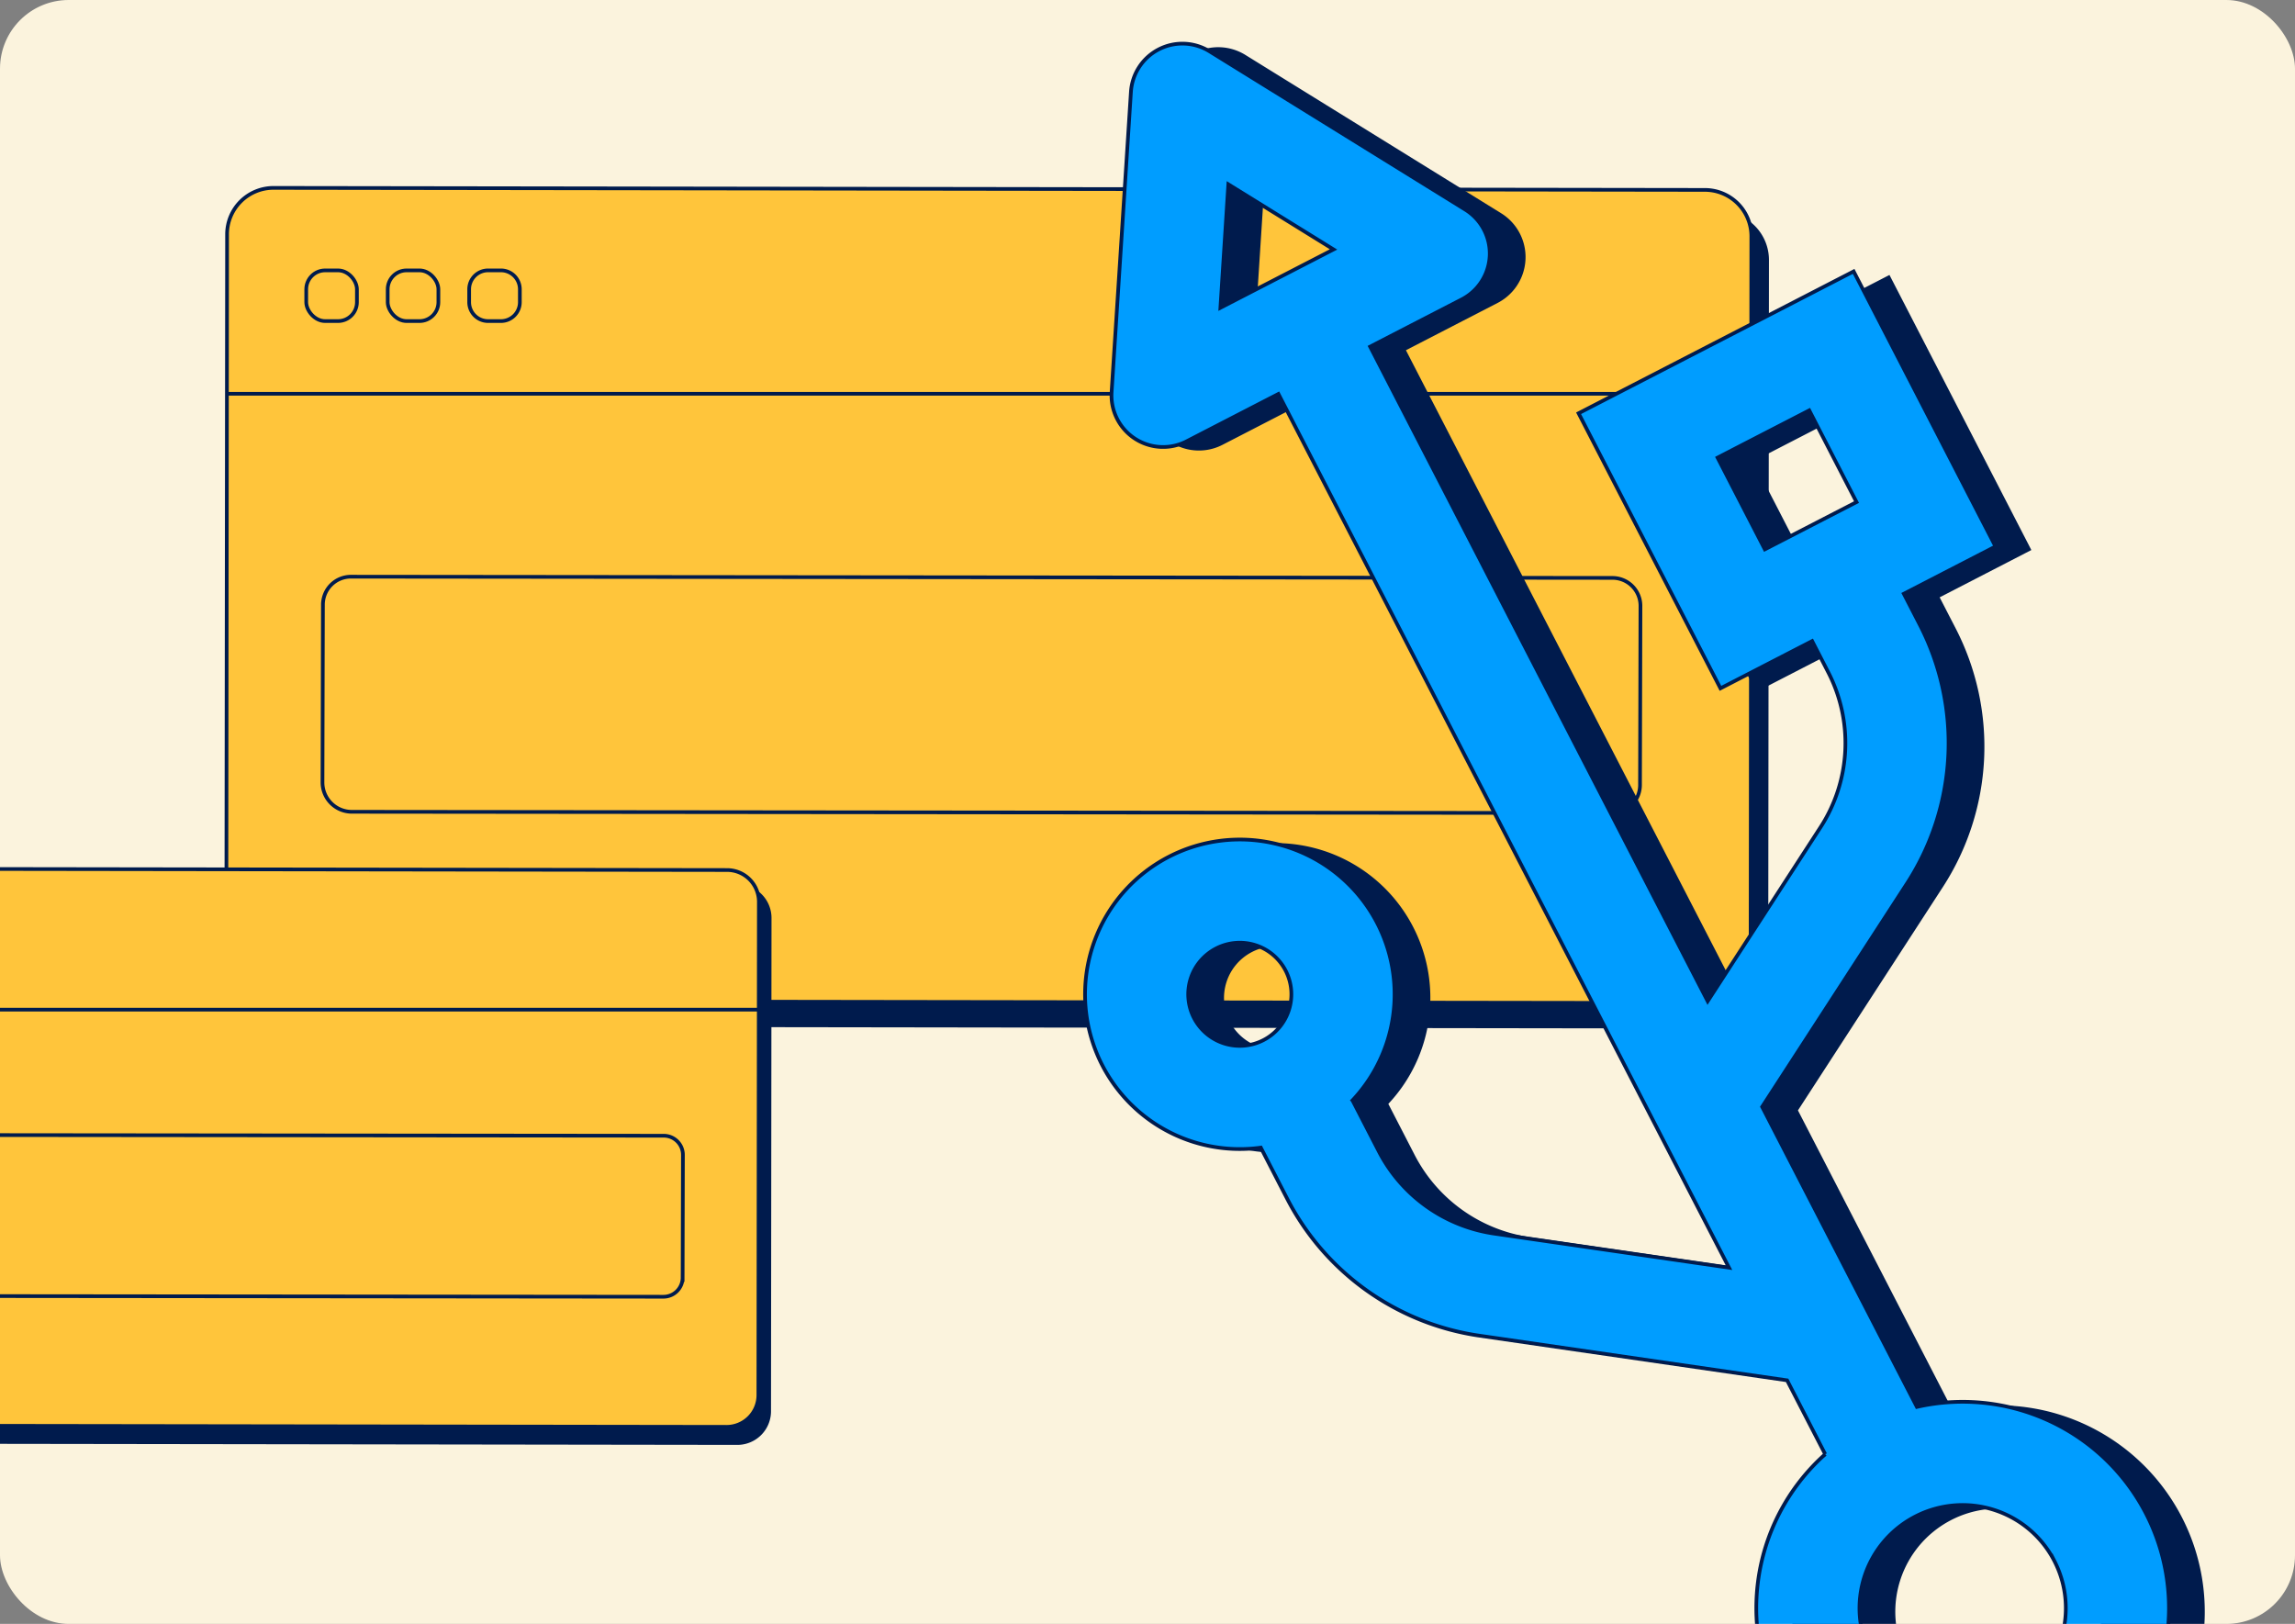
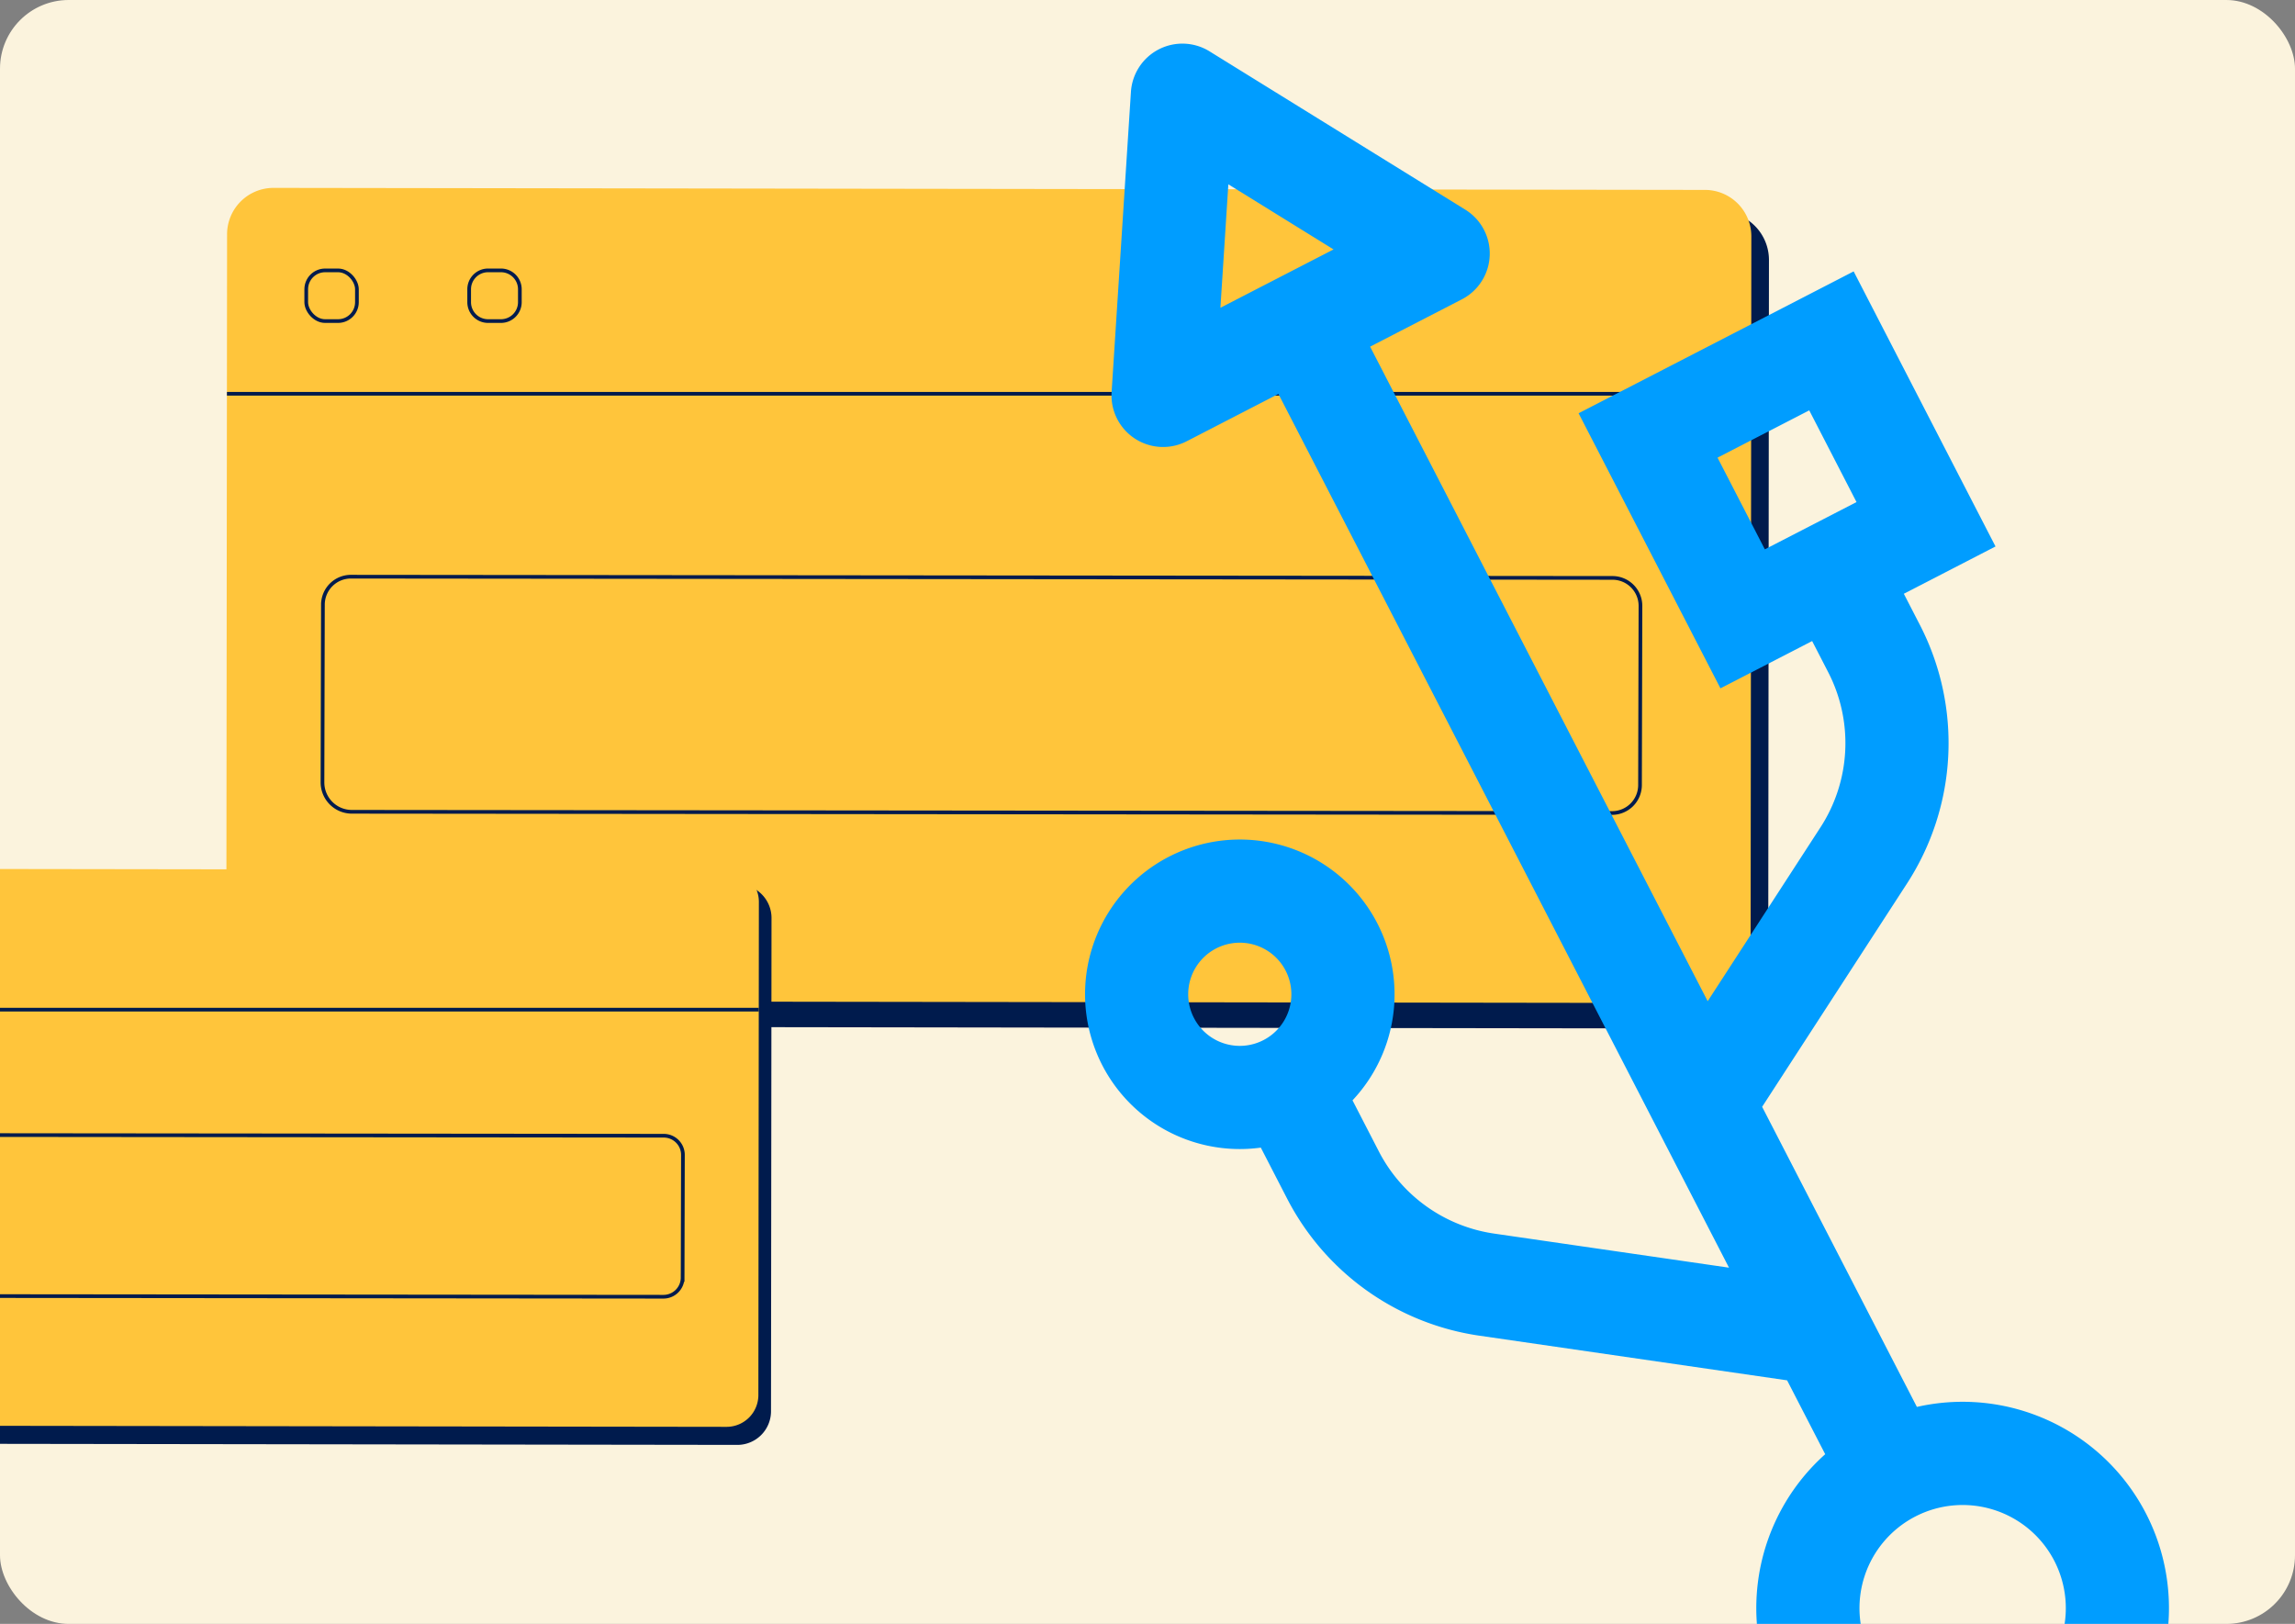
<svg xmlns="http://www.w3.org/2000/svg" height="440.159" viewBox="0 0 622.08 440.159" width="622.08">
  <rect x="0" y="0" width="622.08" height="440.159" fill="#808080" stroke="none" />
  <clipPath id="a">
    <rect height="440.159" rx="18.614" width="622.08" x="77.875" />
  </clipPath>
  <g clip-path="url(#a)" transform="translate(-77.875)">
    <path d="m681.341 440.16h-584.852a18.614 18.614 0 0 1 -18.614-18.614v-402.932a18.614 18.614 0 0 1 18.614-18.614h584.852a18.614 18.614 0 0 1 18.614 18.614v402.932a18.614 18.614 0 0 1 -18.614 18.614" fill="#fbf3dd" />
    <path d="m544.067 278.278-387.367-.549a13.213 13.213 0 0 1 -13.2-13.229l.2-194.592a12.587 12.587 0 0 1 12.6-12.574l387.993.549a12.588 12.588 0 0 1 12.574 12.6l-.2 195.218a12.587 12.587 0 0 1 -12.6 12.574" fill="#001b4d" />
    <path d="m544.067 278.278-387.367-.549a13.213 13.213 0 0 1 -13.2-13.229l.2-194.592a12.587 12.587 0 0 1 12.6-12.574l387.993.549a12.588 12.588 0 0 1 12.574 12.6l-.2 195.218a12.587 12.587 0 0 1 -12.6 12.577z" fill="none" stroke="#001b4d" stroke-miterlimit="10" />
    <path d="m539.792 271.867-387.367-.549a13.213 13.213 0 0 1 -13.2-13.226l.2-194.592a12.587 12.587 0 0 1 12.6-12.574l387.993.549a12.588 12.588 0 0 1 12.574 12.6l-.2 195.218a12.587 12.587 0 0 1 -12.6 12.574" fill="#ffc53b" />
-     <path d="m539.792 271.867-387.367-.549a13.213 13.213 0 0 1 -13.2-13.226l.2-194.592a12.587 12.587 0 0 1 12.6-12.574l387.993.549a12.588 12.588 0 0 1 12.574 12.6l-.2 195.218a12.587 12.587 0 0 1 -12.6 12.574z" fill="none" stroke="#001b4d" stroke-miterlimit="10" />
    <path d="m514.815 220.367-341.571-.331a7.966 7.966 0 0 1 -7.958-7.975l.12-48.171a7.589 7.589 0 0 1 7.6-7.582l341.948.332a7.589 7.589 0 0 1 7.582 7.6l-.121 48.548a7.589 7.589 0 0 1 -7.6 7.582" fill="#ffc53b" />
    <path d="m514.815 220.367-341.571-.331a7.966 7.966 0 0 1 -7.958-7.975l.12-48.171a7.589 7.589 0 0 1 7.6-7.582l341.948.332a7.589 7.589 0 0 1 7.582 7.6l-.121 48.548a7.589 7.589 0 0 1 -7.6 7.579z" fill="none" stroke="#001b4d" stroke-miterlimit="10" />
    <path d="m0 0h413.167" fill="#ffc53b" transform="translate(139.392 106.738)" />
    <path d="m0 0h413.167" fill="none" stroke="#001b4d" stroke-miterlimit="10" transform="translate(139.392 106.738)" />
    <path d="m169.5 87.026h-3.491a5.14 5.14 0 0 1 -5.125-5.124v-3.492a5.14 5.14 0 0 1 5.125-5.124h3.491a5.139 5.139 0 0 1 5.124 5.124v3.49a5.139 5.139 0 0 1 -5.124 5.124" fill="#ffc53b" />
    <rect fill="none" height="13.74" rx="5.124" stroke="#001b4d" stroke-miterlimit="10" transform="translate(160.882 73.286)" width="13.74" />
    <path d="m191.58 87.026h-3.491a5.14 5.14 0 0 1 -5.125-5.124v-3.492a5.14 5.14 0 0 1 5.125-5.124h3.491a5.139 5.139 0 0 1 5.12 5.124v3.49a5.139 5.139 0 0 1 -5.124 5.124" fill="#ffc53b" />
-     <rect fill="none" height="13.74" rx="5.124" stroke="#001b4d" stroke-miterlimit="10" transform="translate(182.964 73.286)" width="13.74" />
    <path d="m213.662 87.026h-3.491a5.14 5.14 0 0 1 -5.125-5.124v-3.492a5.14 5.14 0 0 1 5.125-5.124h3.491a5.139 5.139 0 0 1 5.124 5.124v3.49a5.139 5.139 0 0 1 -5.124 5.124" fill="#ffc53b" />
    <path d="m5.124 0h3.491a5.125 5.125 0 0 1 5.125 5.125v3.49a5.125 5.125 0 0 1 -5.125 5.125h-3.491a5.124 5.124 0 0 1 -5.124-5.124v-3.492a5.124 5.124 0 0 1 5.124-5.124z" fill="none" stroke="#001b4d" stroke-miterlimit="10" transform="translate(205.046 73.286)" />
    <path d="m277.734 391.136-265.268-.376a9.047 9.047 0 0 1 -9.039-9.06l.136-133.256a8.62 8.62 0 0 1 8.629-8.611l265.7.376a8.618 8.618 0 0 1 8.61 8.629l-.137 133.684a8.619 8.619 0 0 1 -8.628 8.611" fill="#001b4d" />
    <path d="m277.734 391.136-265.268-.376a9.047 9.047 0 0 1 -9.039-9.06l.136-133.256a8.62 8.62 0 0 1 8.629-8.611l265.7.376a8.618 8.618 0 0 1 8.61 8.629l-.137 133.684a8.619 8.619 0 0 1 -8.631 8.614z" fill="none" stroke="#001b4d" stroke-miterlimit="10" />
    <path d="m274.807 386.745-265.268-.376a9.047 9.047 0 0 1 -9.039-9.057l.136-133.256a8.62 8.62 0 0 1 8.629-8.611l265.7.376a8.619 8.619 0 0 1 8.61 8.629l-.137 133.684a8.619 8.619 0 0 1 -8.628 8.611" fill="#ffc53b" />
-     <path d="m274.807 386.745-265.268-.376a9.047 9.047 0 0 1 -9.039-9.057l.136-133.256a8.62 8.62 0 0 1 8.629-8.611l265.7.376a8.619 8.619 0 0 1 8.61 8.629l-.137 133.684a8.619 8.619 0 0 1 -8.631 8.611z" fill="none" stroke="#001b4d" stroke-miterlimit="10" />
    <path d="m257.7 351.478-233.9-.227a5.456 5.456 0 0 1 -5.45-5.461l.082-32.987a5.2 5.2 0 0 1 5.2-5.192l234.165.227a5.2 5.2 0 0 1 5.192 5.2l-.082 33.246a5.2 5.2 0 0 1 -5.2 5.192" fill="#ffc53b" />
    <path d="m257.7 351.478-233.9-.227a5.456 5.456 0 0 1 -5.45-5.461l.082-32.987a5.2 5.2 0 0 1 5.2-5.192l234.165.227a5.2 5.2 0 0 1 5.192 5.2l-.082 33.246a5.2 5.2 0 0 1 -5.207 5.194z" fill="none" stroke="#001b4d" stroke-miterlimit="10" />
    <path d="m0 0h282.936" fill="#ffc53b" transform="translate(.614 273.665)" />
    <path d="m0 0h282.936" fill="none" stroke="#001b4d" stroke-miterlimit="10" transform="translate(.614 273.665)" />
-     <path d="m577.6 80.937-49.7 25.635-12.427 6.409 6.409 12.427 25.635 49.707 6.409 12.427 12.427-6.409 12.427-6.409 4.35 8.436a41.943 41.943 0 0 1 -2.092 42.055l-30.574 47.128-91.5-177.416 24.854-12.818a13.981 13.981 0 0 0 .948-24.315l-69.325-42.908a13.979 13.979 0 0 0 -21.309 10.99l-5.237 81.361a13.981 13.981 0 0 0 20.362 13.325l24.853-12.818 122.133 236.817-63.66-9.237a41.948 41.948 0 0 1 -31.257-22.285l-7.133-13.831a41.947 41.947 0 1 0 -24.854 12.818l7.133 13.831a69.912 69.912 0 0 0 52.094 37.143l83.429 12.107 10.327 20.024a55.928 55.928 0 1 0 24.853-12.818l-41.95-81.343 39.275-60.534a69.908 69.908 0 0 0 3.486-70.094l-4.35-8.435 12.427-6.409 12.426-6.409-6.408-12.427-25.64-49.707-6.409-12.427zm-147.554 201.956a13.982 13.982 0 1 1 6.019-18.836 13.982 13.982 0 0 1 -6.019 18.836m214.384 141.151a27.964 27.964 0 1 1 -37.671-12.036 27.963 27.963 0 0 1 37.671 12.036m-226.044-339.654 2.154-33.464 28.513 17.648zm172.428 52.663-24.854 12.818-12.818-24.854 24.858-12.817z" fill="#001b4d" />
    <path d="m567.9 79.971-49.707 25.635-12.427 6.409 6.409 12.427 25.635 49.707 6.409 12.427 12.427-6.409 12.427-6.409 4.35 8.436a41.943 41.943 0 0 1 -2.092 42.055l-30.574 47.128-91.5-177.416 24.854-12.818a13.981 13.981 0 0 0 .948-24.315l-69.327-42.908a13.979 13.979 0 0 0 -21.309 10.99l-5.237 81.361a13.981 13.981 0 0 0 20.362 13.329l24.852-12.822 122.134 236.822-63.66-9.237a41.948 41.948 0 0 1 -31.257-22.285l-7.133-13.831a41.947 41.947 0 1 0 -24.854 12.813l7.133 13.831a69.912 69.912 0 0 0 52.094 37.141l83.429 12.107 10.327 20.024a55.928 55.928 0 1 0 24.853-12.818l-41.95-81.345 39.271-60.532a69.908 69.908 0 0 0 3.486-70.094l-4.35-8.435 12.427-6.409 12.426-6.409-6.408-12.421-25.636-49.711-6.409-12.427zm-147.563 201.956a13.982 13.982 0 1 1 6.019-18.836 13.982 13.982 0 0 1 -6.019 18.836m214.384 141.151a27.964 27.964 0 1 1 -37.671-12.036 27.963 27.963 0 0 1 37.671 12.036m-226.044-339.654 2.154-33.464 28.513 17.648zm172.423 52.663-24.849 12.813-12.818-24.854 24.854-12.818z" fill="#009dff" />
-     <path d="m567.9 79.971-49.707 25.635-12.427 6.409 6.409 12.427 25.635 49.707 6.409 12.427 12.427-6.409 12.427-6.409 4.35 8.436a41.943 41.943 0 0 1 -2.092 42.055l-30.574 47.128-91.5-177.416 24.854-12.818a13.981 13.981 0 0 0 .948-24.315l-69.327-42.908a13.979 13.979 0 0 0 -21.309 10.99l-5.237 81.361a13.981 13.981 0 0 0 20.362 13.329l24.852-12.822 122.134 236.822-63.66-9.237a41.948 41.948 0 0 1 -31.257-22.285l-7.133-13.831a41.947 41.947 0 1 0 -24.854 12.813l7.133 13.831a69.912 69.912 0 0 0 52.094 37.141l83.429 12.107 10.327 20.024a55.928 55.928 0 1 0 24.853-12.818l-41.95-81.345 39.271-60.532a69.908 69.908 0 0 0 3.486-70.094l-4.35-8.435 12.427-6.409 12.426-6.409-6.408-12.421-25.636-49.711-6.409-12.427zm-147.563 201.956a13.982 13.982 0 1 1 6.019-18.836 13.982 13.982 0 0 1 -6.019 18.836zm214.384 141.151a27.964 27.964 0 1 1 -37.671-12.036 27.963 27.963 0 0 1 37.671 12.036zm-226.044-339.654 2.154-33.464 28.513 17.648zm172.423 52.663-24.849 12.813-12.818-24.854 24.854-12.818z" fill="none" stroke="#001b4d" stroke-miterlimit="10" />
  </g>
</svg>